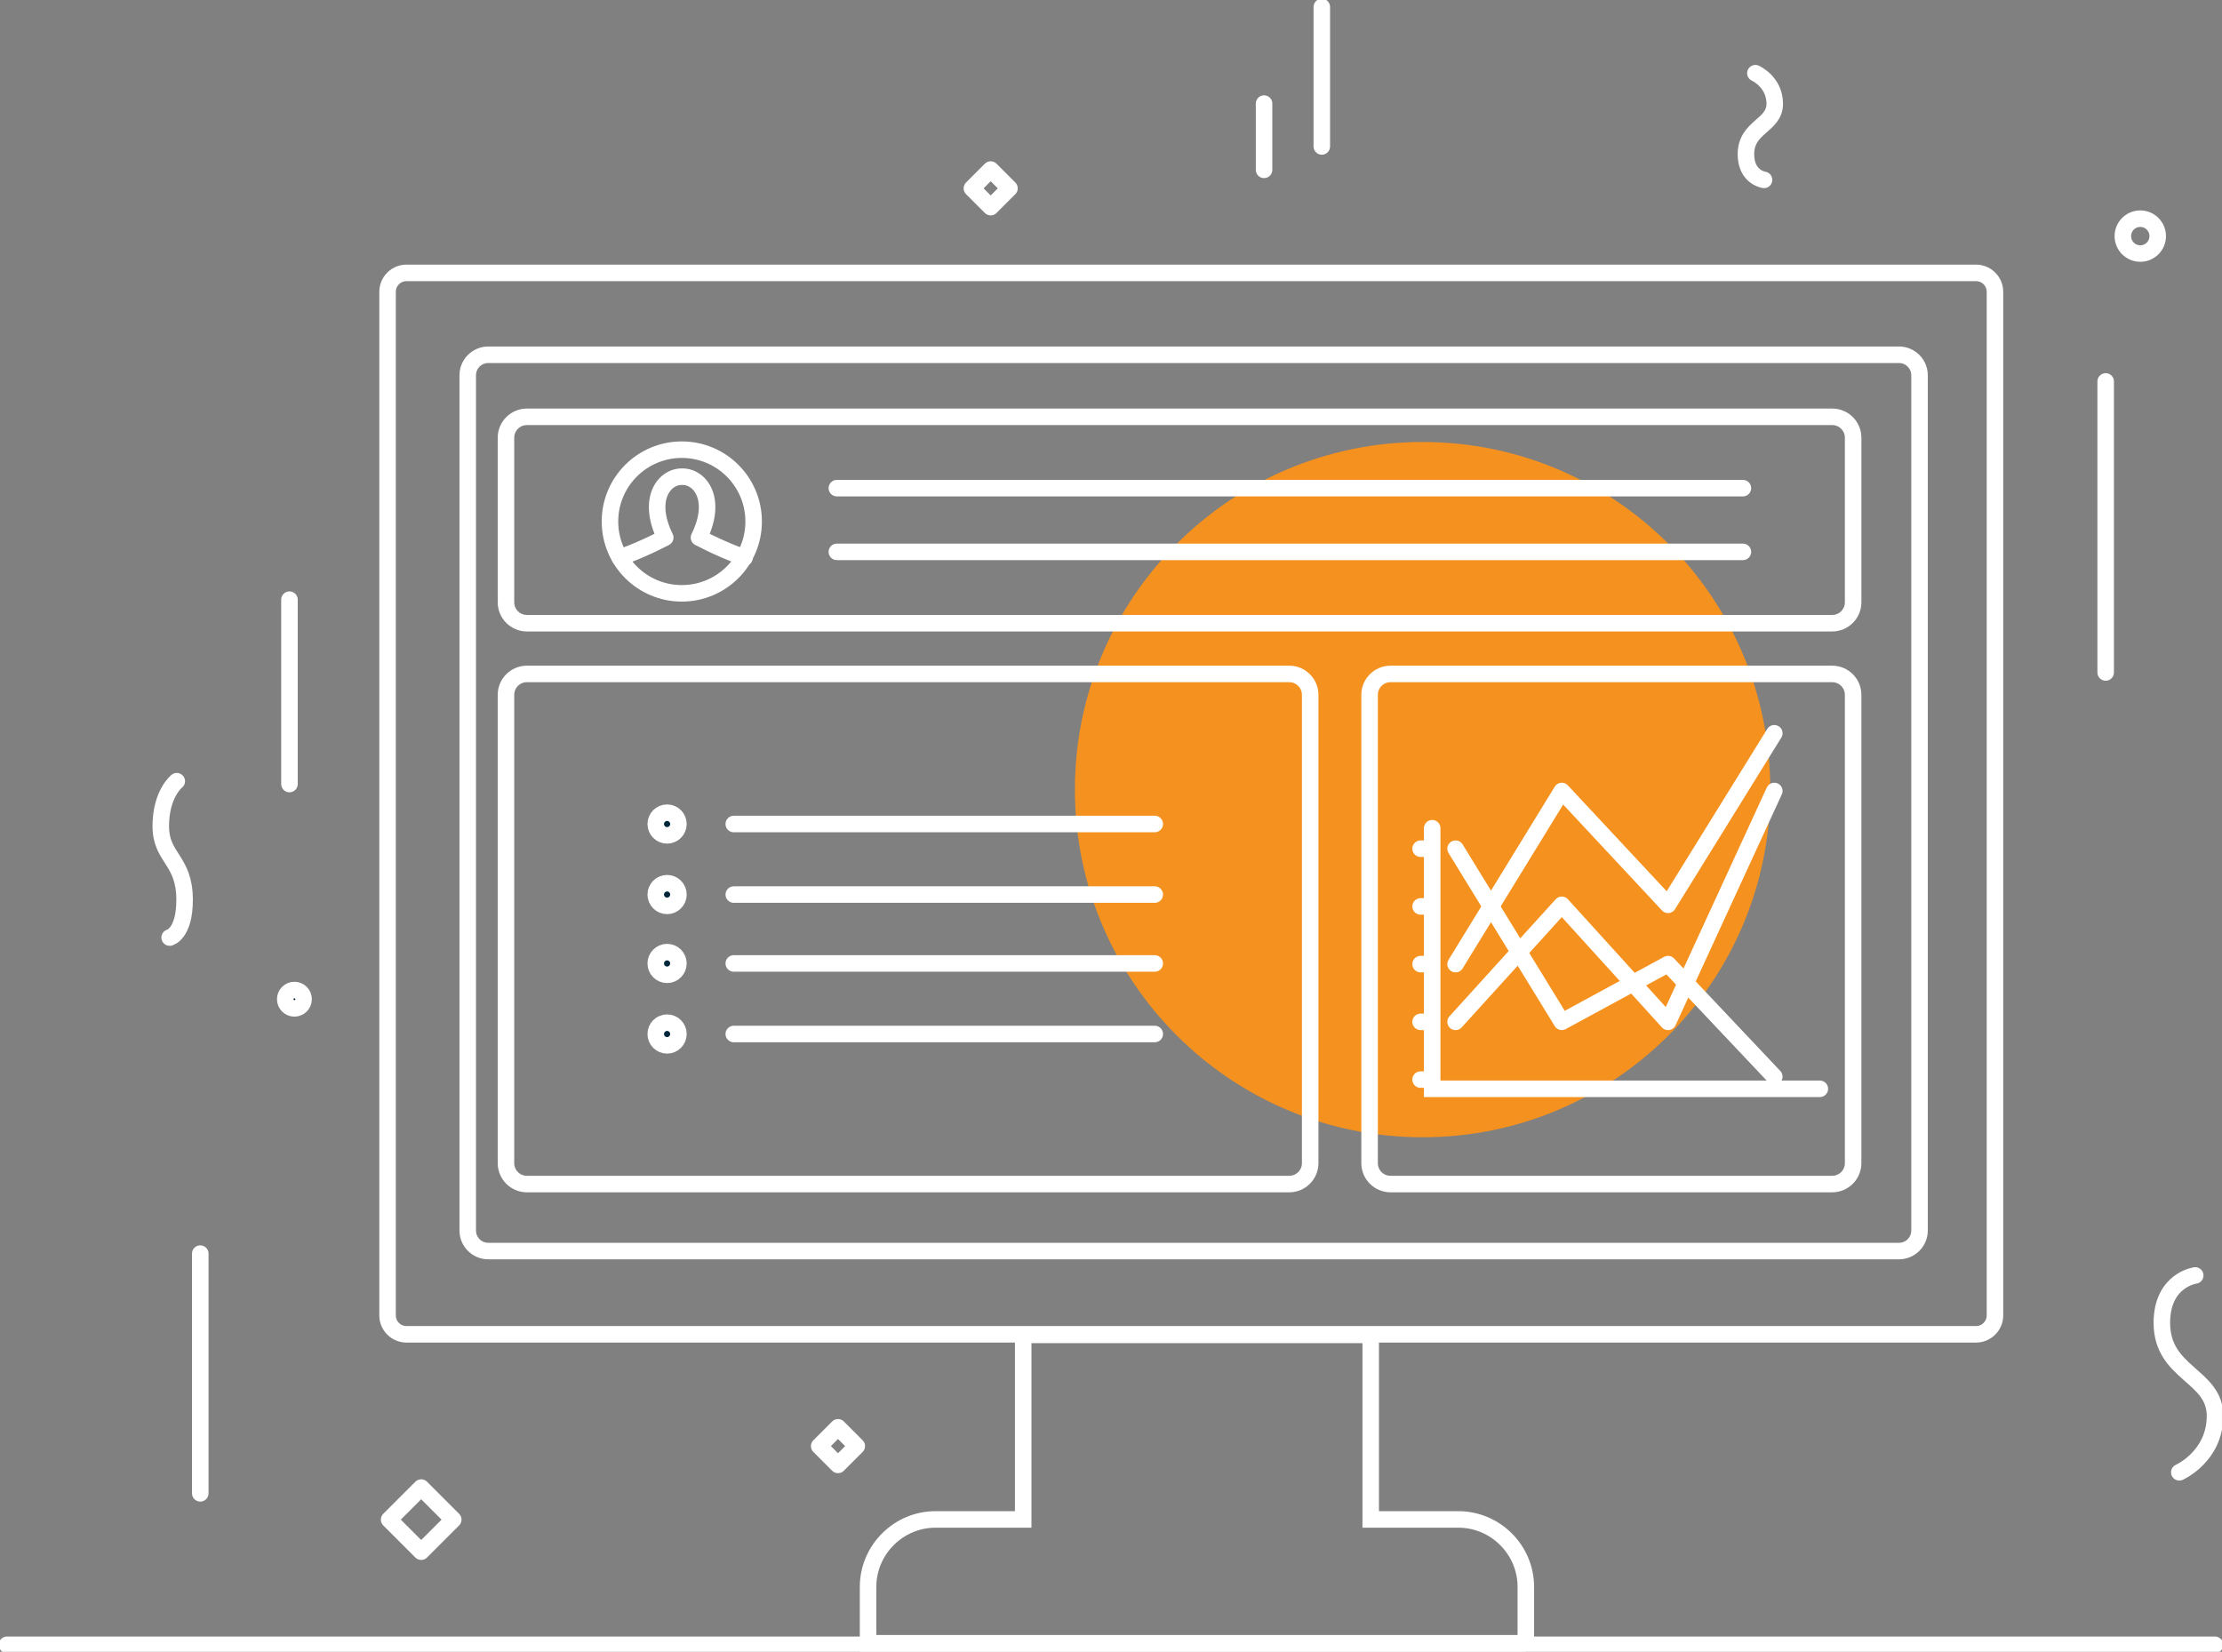
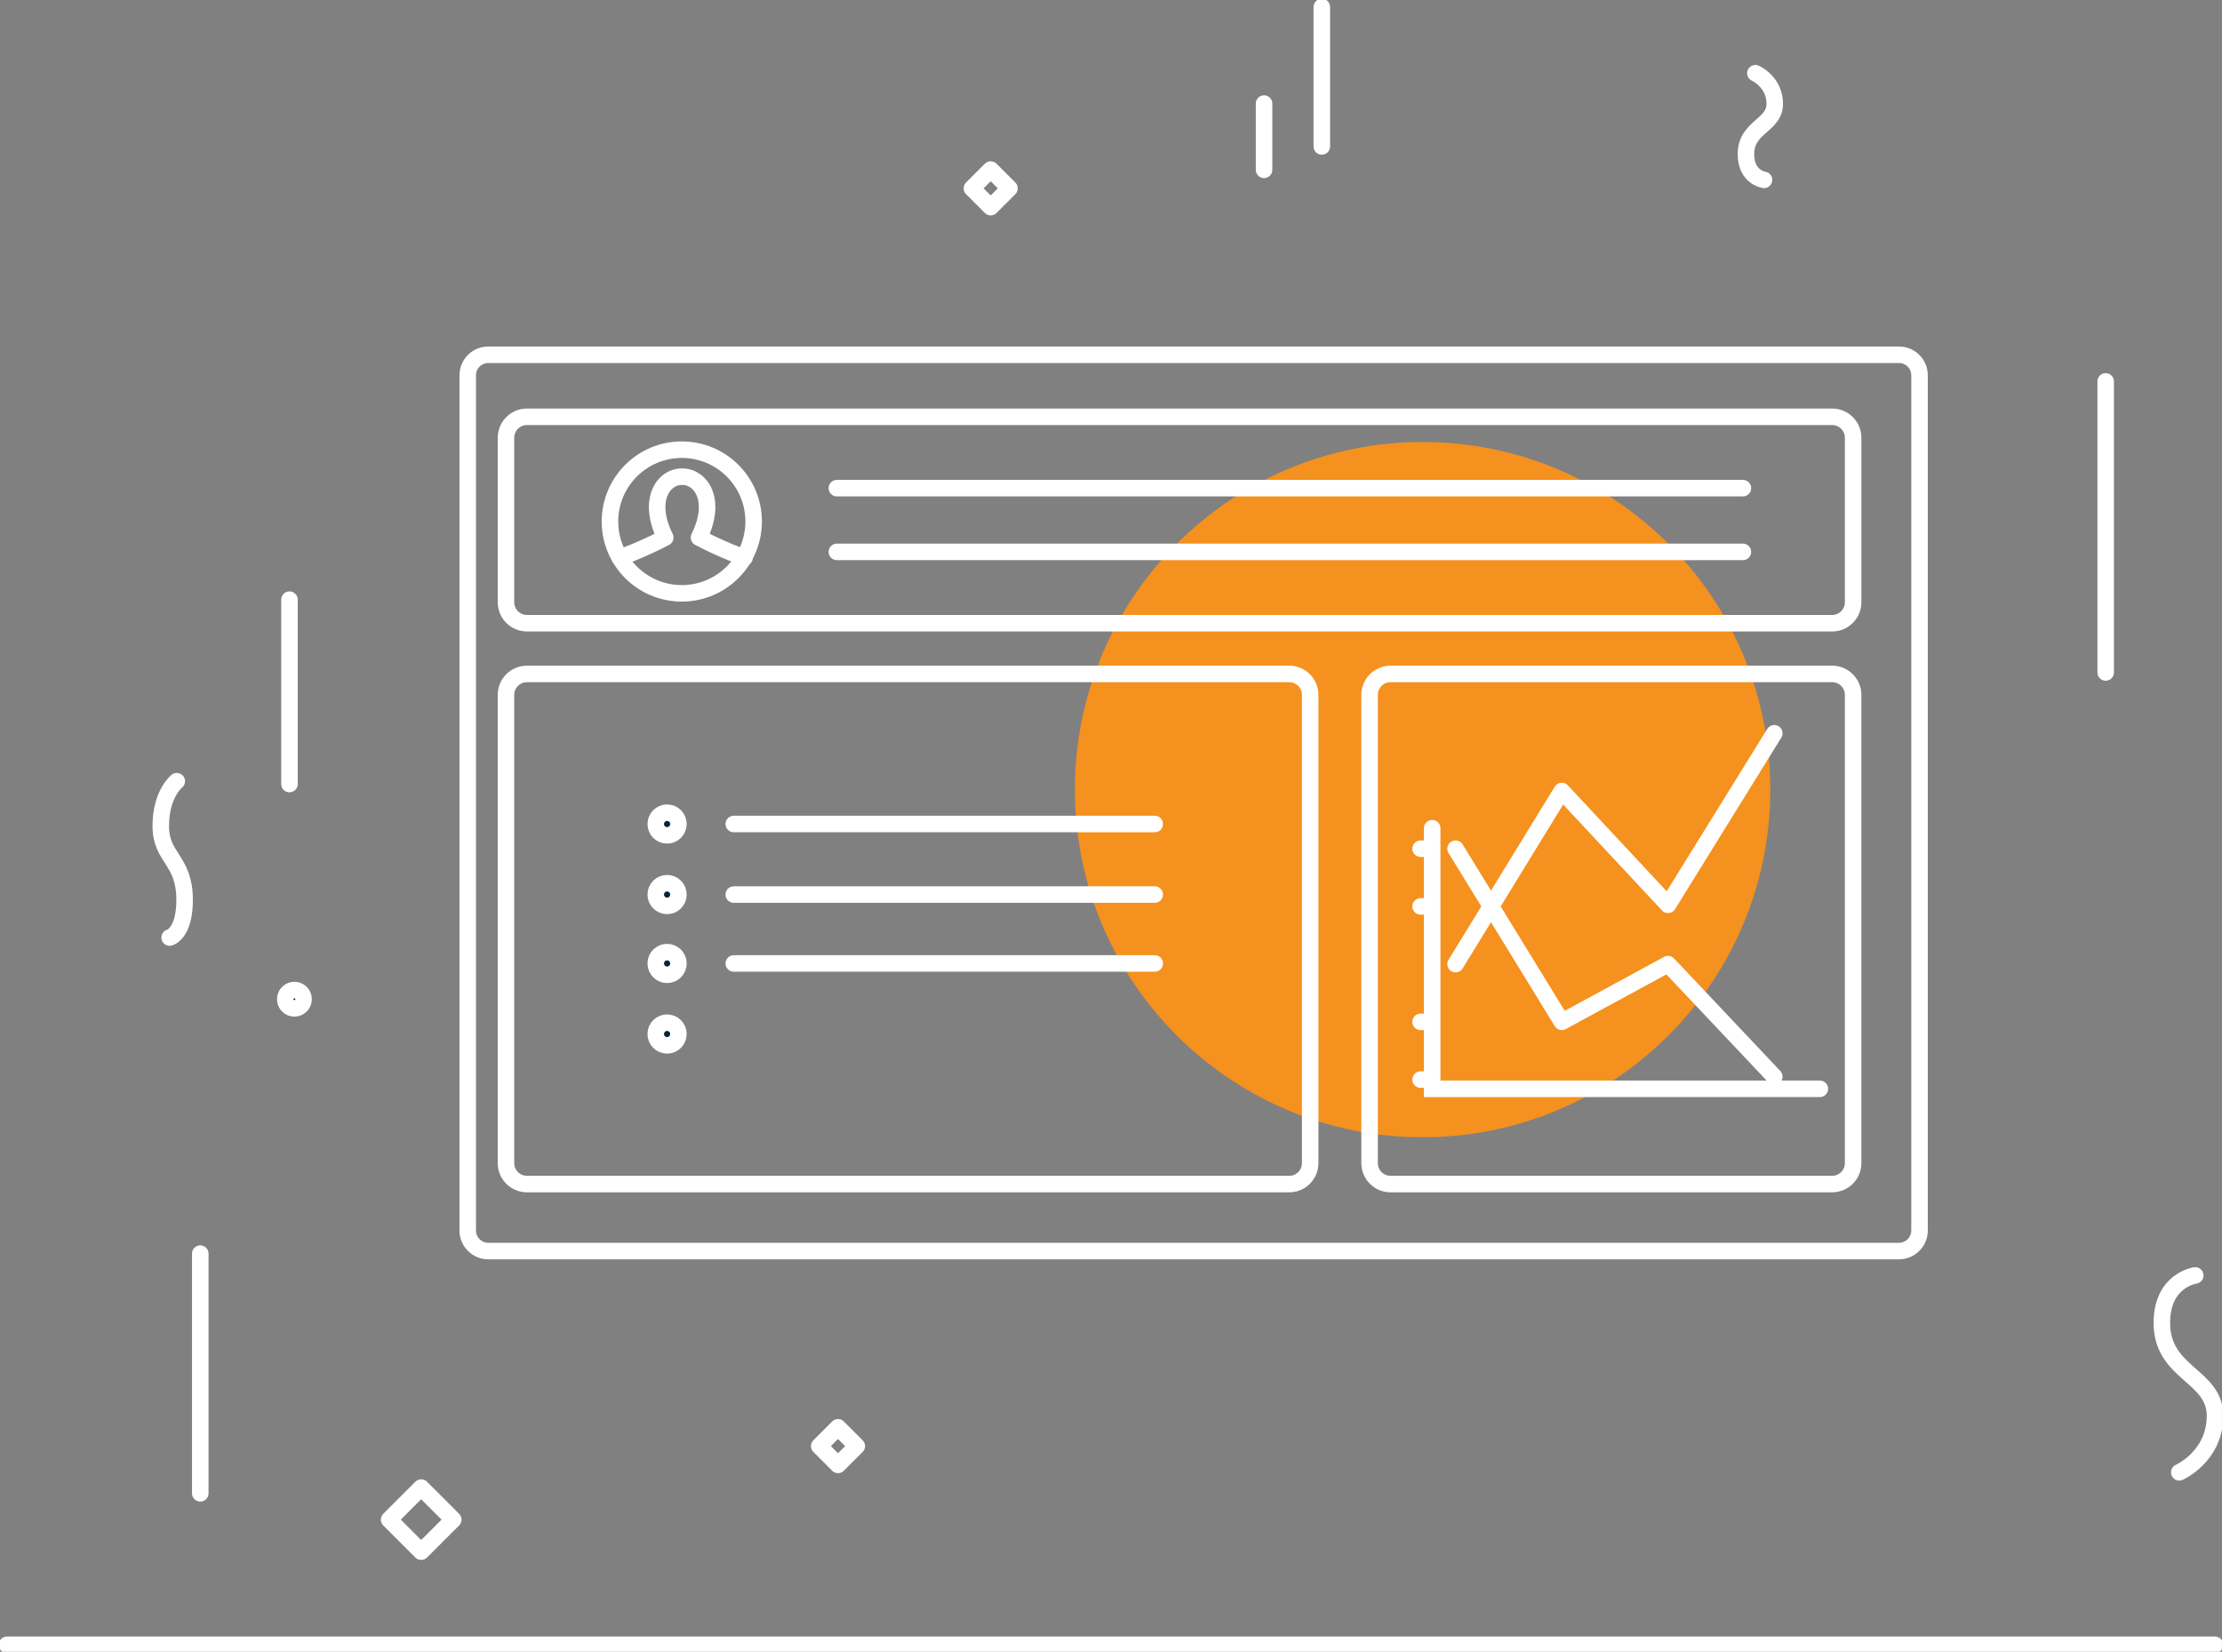
<svg xmlns="http://www.w3.org/2000/svg" fill="none" viewBox="0 0 269 200">
  <rect x="0" y="0" width="269" height="200" fill="#808080" stroke="none" />
  <g clip-path="url(#a)">
    <path fill="#F5911E" d="M172.222 137.704c23.248 0 42.093-18.846 42.093-42.093 0-23.247-18.845-42.093-42.093-42.093-23.247 0-42.093 18.846-42.093 42.093 0 23.247 18.846 42.093 42.093 42.093Z" />
    <path stroke="#fff" stroke-linecap="round" stroke-linejoin="round" stroke-width="2" d="M229.896 42.955H59.112c-1.373 0-2.487 1.113-2.487 2.487V148.995c0 1.373 1.113 2.486 2.487 2.486H229.896c1.373 0 2.486-1.113 2.486-2.486V45.442c0-1.373-1.113-2.487-2.486-2.487Z" />
-     <path stroke="#fff" stroke-linecap="round" stroke-linejoin="round" stroke-width="2" d="M239.217 33.041H49.215c-1.268 0-2.297 1.028-2.297 2.297V159.266c0 1.268 1.028 2.297 2.297 2.297H239.217c1.269 0 2.297-1.029 2.297-2.297V35.338c0-1.268-1.028-2.297-2.297-2.297Z" />
-     <path stroke="#fff" stroke-miterlimit="10" stroke-width="2" d="M259.107 30.699c1.166 0 2.111-.945 2.111-2.111 0-1.166-.945-2.111-2.111-2.111-1.166 0-2.111.945-2.111 2.111 0 1.166.945 2.111 2.111 2.111Z" />
    <path fill="#00263C" stroke="#fff" stroke-width="2" d="M36.753 120.986c0 .614-.497 1.111-1.111 1.111-.614 0-1.111-.497-1.111-1.111s.497-1.111 1.111-1.111c.614 0 1.111.497 1.111 1.111Z" />
    <path stroke="#fff" stroke-linecap="round" stroke-linejoin="round" stroke-width="2" d="M50.99 180.119 47.109 184l3.881 3.881 3.881-3.881-3.881-3.881ZM119.935 20.53l-2.275 2.275 2.275 2.275 2.275-2.275-2.275-2.275Zm134.983 60.895v-35.241M160.02 17.732V.844m0 16.766V12.543M24.246 180.815v-29.026M35.043 94.935V72.609m230.716 81.825s-4.04.532-4.04 5.742c0 6.176 6.434 6.324 6.434 11.255 0 4.932-4.323 6.84-4.323 6.84M213.558 21.78s-2.191-.287-2.191-3.112c0-3.348 3.488-3.428 3.488-6.097 0-2.672-2.344-3.707-2.344-3.707M20.537 113.521s1.811-.422 1.811-4.559c0-4.906-2.884-5.025-2.884-8.938 0-3.914 1.938-5.434 1.938-5.434m131.628-74.025V12.543m-51.58 160.28-2.275 2.275 2.275 2.275 2.275-2.275-2.275-2.275Z" />
    <path stroke="#fff" stroke-linecap="round" stroke-miterlimit="10" stroke-width="2" d="M.844 199.156H268.151" />
    <path stroke="#fff" stroke-linecap="round" stroke-linejoin="round" stroke-width="2" d="M221.812 50.469H63.787c-1.399 0-2.533 1.134-2.533 2.533v19.924c0 1.399 1.134 2.533 2.533 2.533H221.812c1.399 0 2.533-1.134 2.533-2.533V53.002c0-1.399-1.134-2.533-2.533-2.533ZM156.08 81.602H63.787c-1.399 0-2.533 1.134-2.533 2.533v56.701c0 1.399 1.134 2.533 2.533 2.533H156.08c1.399 0 2.533-1.134 2.533-2.533V84.135c0-1.399-1.134-2.533-2.533-2.533Zm65.729 0h-53.471c-1.399 0-2.533 1.134-2.533 2.533v56.701c0 1.399 1.134 2.533 2.533 2.533h53.471c1.399 0 2.534-1.134 2.534-2.533V84.135c0-1.399-1.135-2.533-2.534-2.533Z" />
    <path stroke="#fff" stroke-linecap="round" stroke-miterlimit="10" stroke-width="2" d="M88.832 116.656h50.964" />
    <path fill="#00263C" stroke="#fff" stroke-width="2" d="M82.132 116.658c0 .758-.615 1.373-1.373 1.373-.758 0-1.373-.615-1.373-1.373s.615-1.373 1.373-1.373c.758 0 1.373.615 1.373 1.373Z" />
-     <path stroke="#fff" stroke-linecap="round" stroke-miterlimit="10" stroke-width="2" d="M88.832 125.199h50.964" />
    <path fill="#00263C" stroke="#fff" stroke-width="2" d="M82.132 125.201c0 .758-.615 1.373-1.373 1.373-.758 0-1.373-.615-1.373-1.373s.615-1.373 1.373-1.373c.758 0 1.373.615 1.373 1.373Z" />
    <path stroke="#fff" stroke-linecap="round" stroke-miterlimit="10" stroke-width="2" d="M88.832 99.773h50.964" />
    <path fill="#00263C" stroke="#fff" stroke-width="2" d="M82.132 99.775c0 .758-.615 1.373-1.373 1.373-.758 0-1.373-.615-1.373-1.373 0-.758.615-1.373 1.373-1.373.758 0 1.373.615 1.373 1.373Z" />
    <path stroke="#fff" stroke-linecap="round" stroke-miterlimit="10" stroke-width="2" d="M88.832 108.316h50.964" />
    <path fill="#00263C" stroke="#fff" stroke-width="2" d="M82.132 108.314c0 .758-.615 1.373-1.373 1.373-.758 0-1.373-.615-1.373-1.373s.615-1.373 1.373-1.373c.758 0 1.373.615 1.373 1.373Z" />
    <path stroke="#fff" stroke-linecap="round" stroke-linejoin="round" stroke-width="2" d="M101.312 59.107H211m-109.688 7.715H211M82.541 71.842c4.803 0 8.697-3.894 8.697-8.697s-3.894-8.697-8.697-8.697c-4.803 0-8.697 3.894-8.697 8.697s3.894 8.697 8.697 8.697Z" />
    <path stroke="#fff" stroke-linecap="round" stroke-linejoin="round" stroke-width="2" d="M90.138 67.526s-2.508-.853-5.518-2.436c2.272-4.593.182-7.372-1.997-7.372h-.089c-2.179 0-4.264 2.778-1.997 7.372-3.006 1.583-5.518 2.428-5.518 2.428" />
    <path stroke="#fff" stroke-linecap="round" stroke-miterlimit="10" stroke-width="2" d="M173.383 100.281v31.555h46.931m-47.037-29.074h-1.297m1.297 6.988h-1.297m1.297 13.977h-1.297m1.297 6.992h-1.297" />
-     <path stroke="#fff" stroke-linecap="round" stroke-linejoin="round" stroke-width="2" d="m176.215 123.727 12.86-14.169 12.86 14.169L214.8 95.773" />
    <path stroke="#fff" stroke-linecap="round" stroke-linejoin="round" stroke-width="2" d="m176.215 102.762 12.86 20.962 12.86-6.987 12.865 13.624" />
    <path stroke="#fff" stroke-linecap="round" stroke-linejoin="round" stroke-width="2" d="m176.215 116.739 12.86-20.966 12.86 13.784L214.8 88.785" />
-     <path stroke="#fff" stroke-linecap="round" stroke-miterlimit="10" stroke-width="2" d="M173.277 116.738h-1.297m12.741 82.234v-6.823c0-4.496-3.678-8.173-8.174-8.173h-10.606v-22.343h-42.072v22.343h-10.605c-4.497 0-8.174 3.677-8.174 8.173v6.823h79.631Z" />
  </g>
  <defs>
    <clipPath id="a">
      <path fill="#fff" d="M0 0h268.996v200H0z" />
    </clipPath>
  </defs>
</svg>